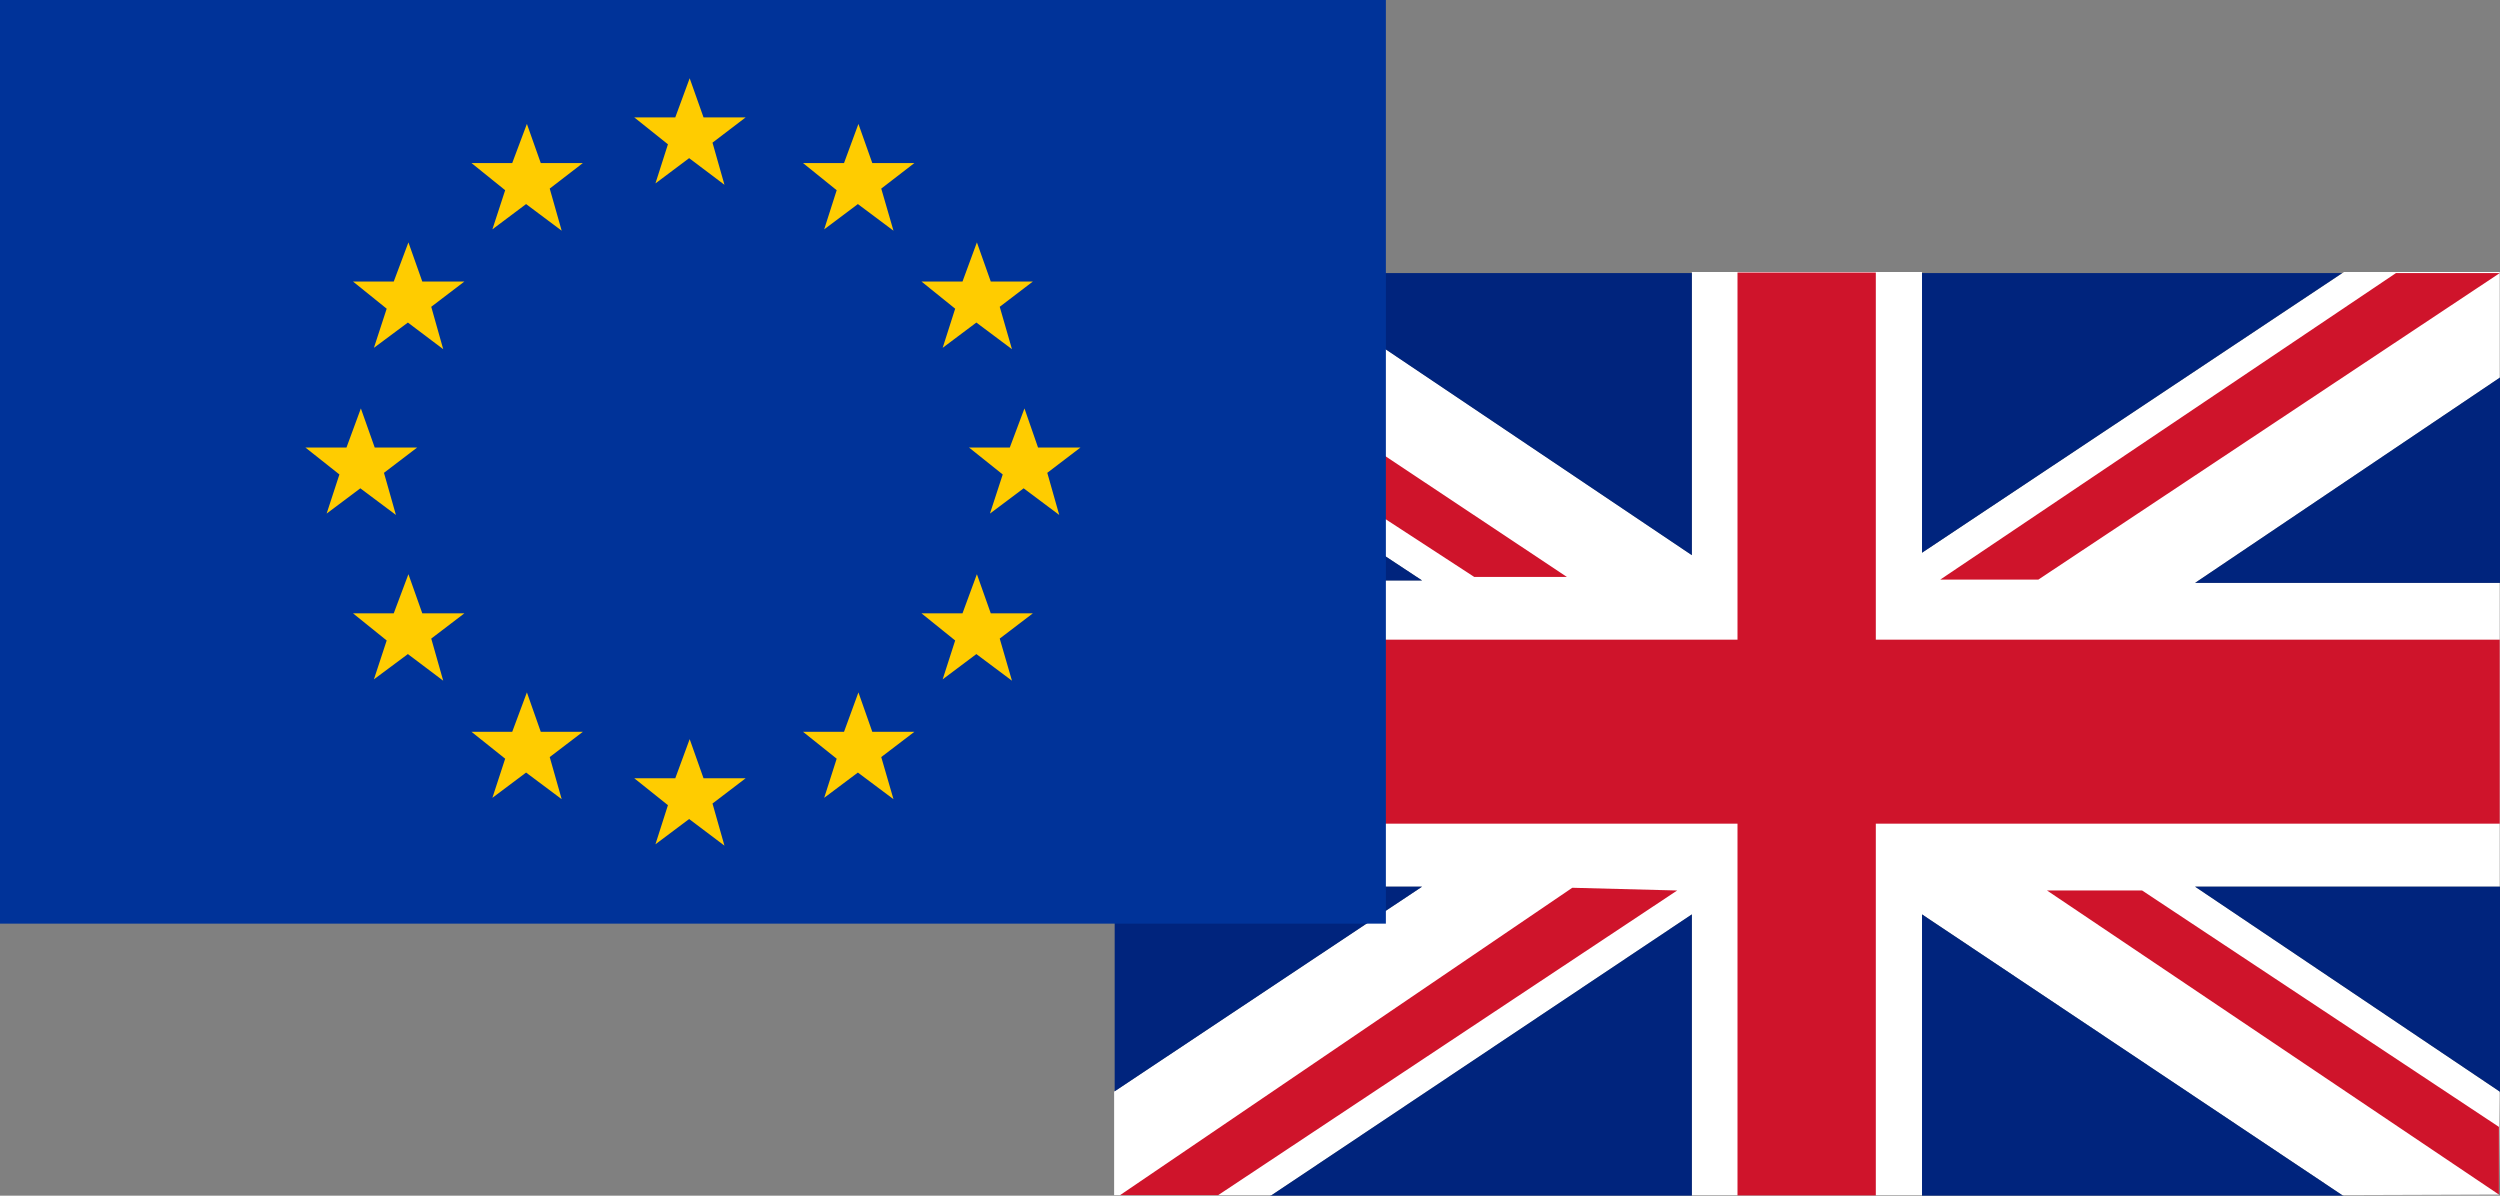
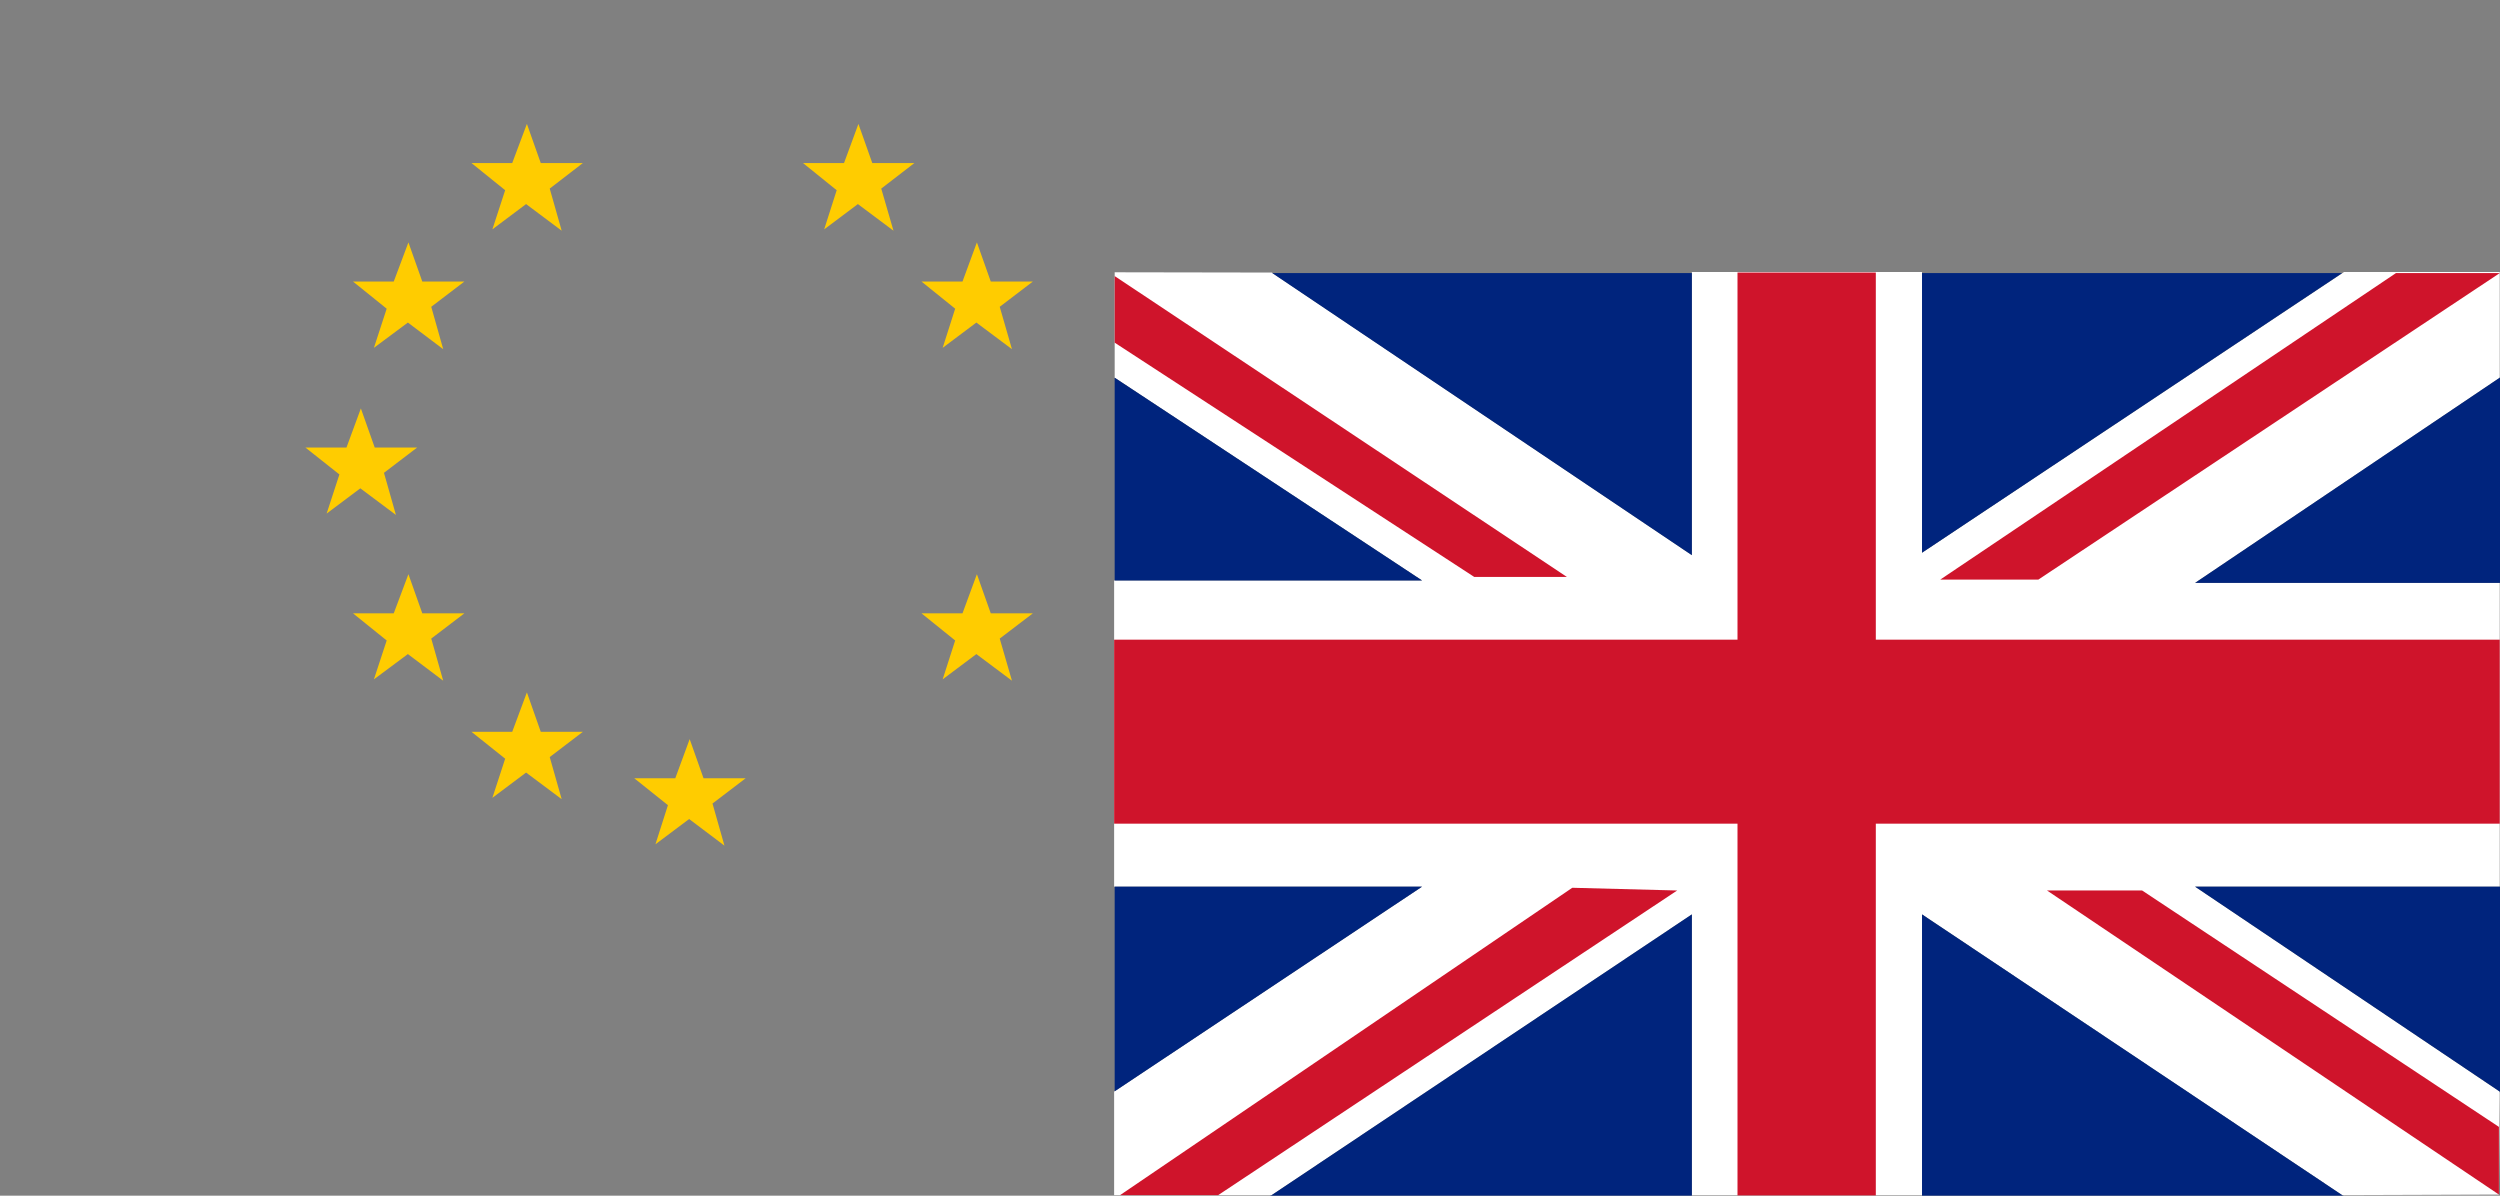
<svg xmlns="http://www.w3.org/2000/svg" id="通貨ペア" viewBox="0 0 92 44">
  <rect x="0" y="0" width="92" height="44" fill="#808080" stroke="none" />
  <defs>
    <style>.cls-1{fill:#fff;}.cls-2{fill:#00247d;}.cls-3{fill:#cf142b;}.cls-4{fill:#039;}.cls-5{fill:#fc0;}</style>
  </defs>
  <g id="eurgbp">
    <polygon class="cls-1" points="70.73 10.01 70.73 20.34 86.26 10.01 91.99 10.01 91.99 13.9 80.78 21.45 91.99 21.45 91.99 32.63 80.78 32.63 91.99 40.17 91.96 43.96 86.19 43.98 70.73 33.65 70.73 43.98 62.26 43.98 62.26 33.65 46.8 43.98 41 43.98 41 40.17 52.33 32.63 41 32.63 41 21.36 52.33 21.36 41.02 13.9 41.02 10.02 46.8 10.03 62.26 20.43 62.26 10.01 70.73 10.01" />
    <polygon class="cls-2" points="62.26 10.05 46.82 10.05 62.26 20.43 62.26 10.05" />
    <polygon class="cls-2" points="52.33 32.63 41.02 32.63 41.02 40.16 52.33 32.63" />
    <polygon class="cls-2" points="70.73 10.05 70.73 20.34 86.19 10.05 70.73 10.05" />
    <polygon class="cls-2" points="52.33 21.36 41.02 13.9 41.02 13.89 41.02 21.36 52.33 21.36" />
    <polygon class="cls-2" points="86.19 43.98 70.73 33.65 70.73 44 86.25 44 86.19 43.98" />
    <polygon class="cls-2" points="62.26 33.65 46.8 43.98 46.73 44 62.26 44 62.26 33.65" />
    <polygon class="cls-2" points="80.78 21.45 92 21.45 92 13.88 91.99 13.9 80.78 21.45" />
    <polygon class="cls-2" points="80.78 32.63 91.99 40.17 92 40.21 92 32.63 80.78 32.63" />
    <polygon class="cls-3" points="91.99 23.54 69.03 23.54 69.03 10.03 63.94 10.03 63.94 23.54 41 23.54 41 30.31 63.94 30.31 63.94 43.99 69.03 43.99 69.03 30.31 91.99 30.31 91.99 23.54" />
    <polygon class="cls-3" points="91.96 43.96 91.96 41.47 78.83 32.77 75.33 32.77 91.96 43.96" />
    <polygon class="cls-3" points="41.22 43.98 44.83 43.98 61.72 32.77 57.86 32.67 41.22 43.98" />
    <polygon class="cls-3" points="41.02 12.61 41.02 10.16 57.66 21.23 54.25 21.23 41.02 12.61" />
    <polygon class="cls-3" points="91.99 10.05 88.17 10.05 71.4 21.33 75.01 21.33 91.99 10.05" />
-     <rect class="cls-4" width="51" height="33.99" />
-     <polygon class="cls-5" points="23.34 4.32 24.85 4.32 25.38 2.88 25.89 4.32 27.44 4.32 26.22 5.25 26.66 6.8 25.36 5.82 24.12 6.75 24.58 5.31 23.34 4.32" />
    <polygon class="cls-5" points="17.35 6 18.85 6 19.39 4.56 19.9 6 21.45 6 20.23 6.94 20.67 8.49 19.36 7.51 18.12 8.44 18.59 7 17.35 6" />
    <polygon class="cls-5" points="29.55 6 31.06 6 31.59 4.56 32.1 6 33.65 6 32.43 6.94 32.88 8.49 31.57 7.51 30.33 8.44 30.79 7 29.55 6" />
    <polygon class="cls-5" points="17.35 26.93 18.85 26.93 19.39 25.48 19.9 26.93 21.45 26.93 20.23 27.86 20.67 29.41 19.36 28.43 18.12 29.36 18.59 27.92 17.35 26.93" />
-     <polygon class="cls-5" points="29.55 26.93 31.06 26.93 31.59 25.48 32.1 26.93 33.65 26.93 32.43 27.86 32.88 29.41 31.57 28.43 30.33 29.36 30.79 27.92 29.55 26.93" />
    <polygon class="cls-5" points="12.99 10.36 14.49 10.36 15.03 8.92 15.54 10.36 17.09 10.36 15.87 11.29 16.31 12.85 15.01 11.87 13.76 12.8 14.23 11.36 12.99 10.36" />
    <polygon class="cls-5" points="33.91 10.36 35.42 10.36 35.95 8.92 36.46 10.36 38.01 10.36 36.79 11.29 37.24 12.85 35.93 11.87 34.69 12.8 35.15 11.36 33.91 10.36" />
    <polygon class="cls-5" points="12.99 22.57 14.49 22.57 15.03 21.13 15.54 22.57 17.09 22.57 15.87 23.5 16.31 25.05 15.01 24.07 13.76 25 14.23 23.57 12.99 22.57" />
    <polygon class="cls-5" points="33.91 22.57 35.42 22.57 35.95 21.13 36.46 22.57 38.01 22.57 36.79 23.5 37.24 25.05 35.93 24.07 34.69 25 35.15 23.57 33.91 22.57" />
    <polygon class="cls-5" points="11.24 16.47 12.75 16.47 13.28 15.03 13.79 16.47 15.35 16.47 14.13 17.4 14.57 18.95 13.26 17.97 12.02 18.9 12.49 17.46 11.24 16.47" />
-     <polygon class="cls-5" points="35.66 16.47 37.16 16.47 37.7 15.03 38.2 16.47 39.76 16.47 38.54 17.4 38.98 18.95 37.67 17.97 36.43 18.9 36.9 17.46 35.66 16.47" />
    <polygon class="cls-5" points="23.34 28.64 24.85 28.64 25.38 27.2 25.89 28.64 27.44 28.64 26.22 29.57 26.66 31.12 25.36 30.14 24.12 31.07 24.58 29.63 23.34 28.64" />
  </g>
</svg>